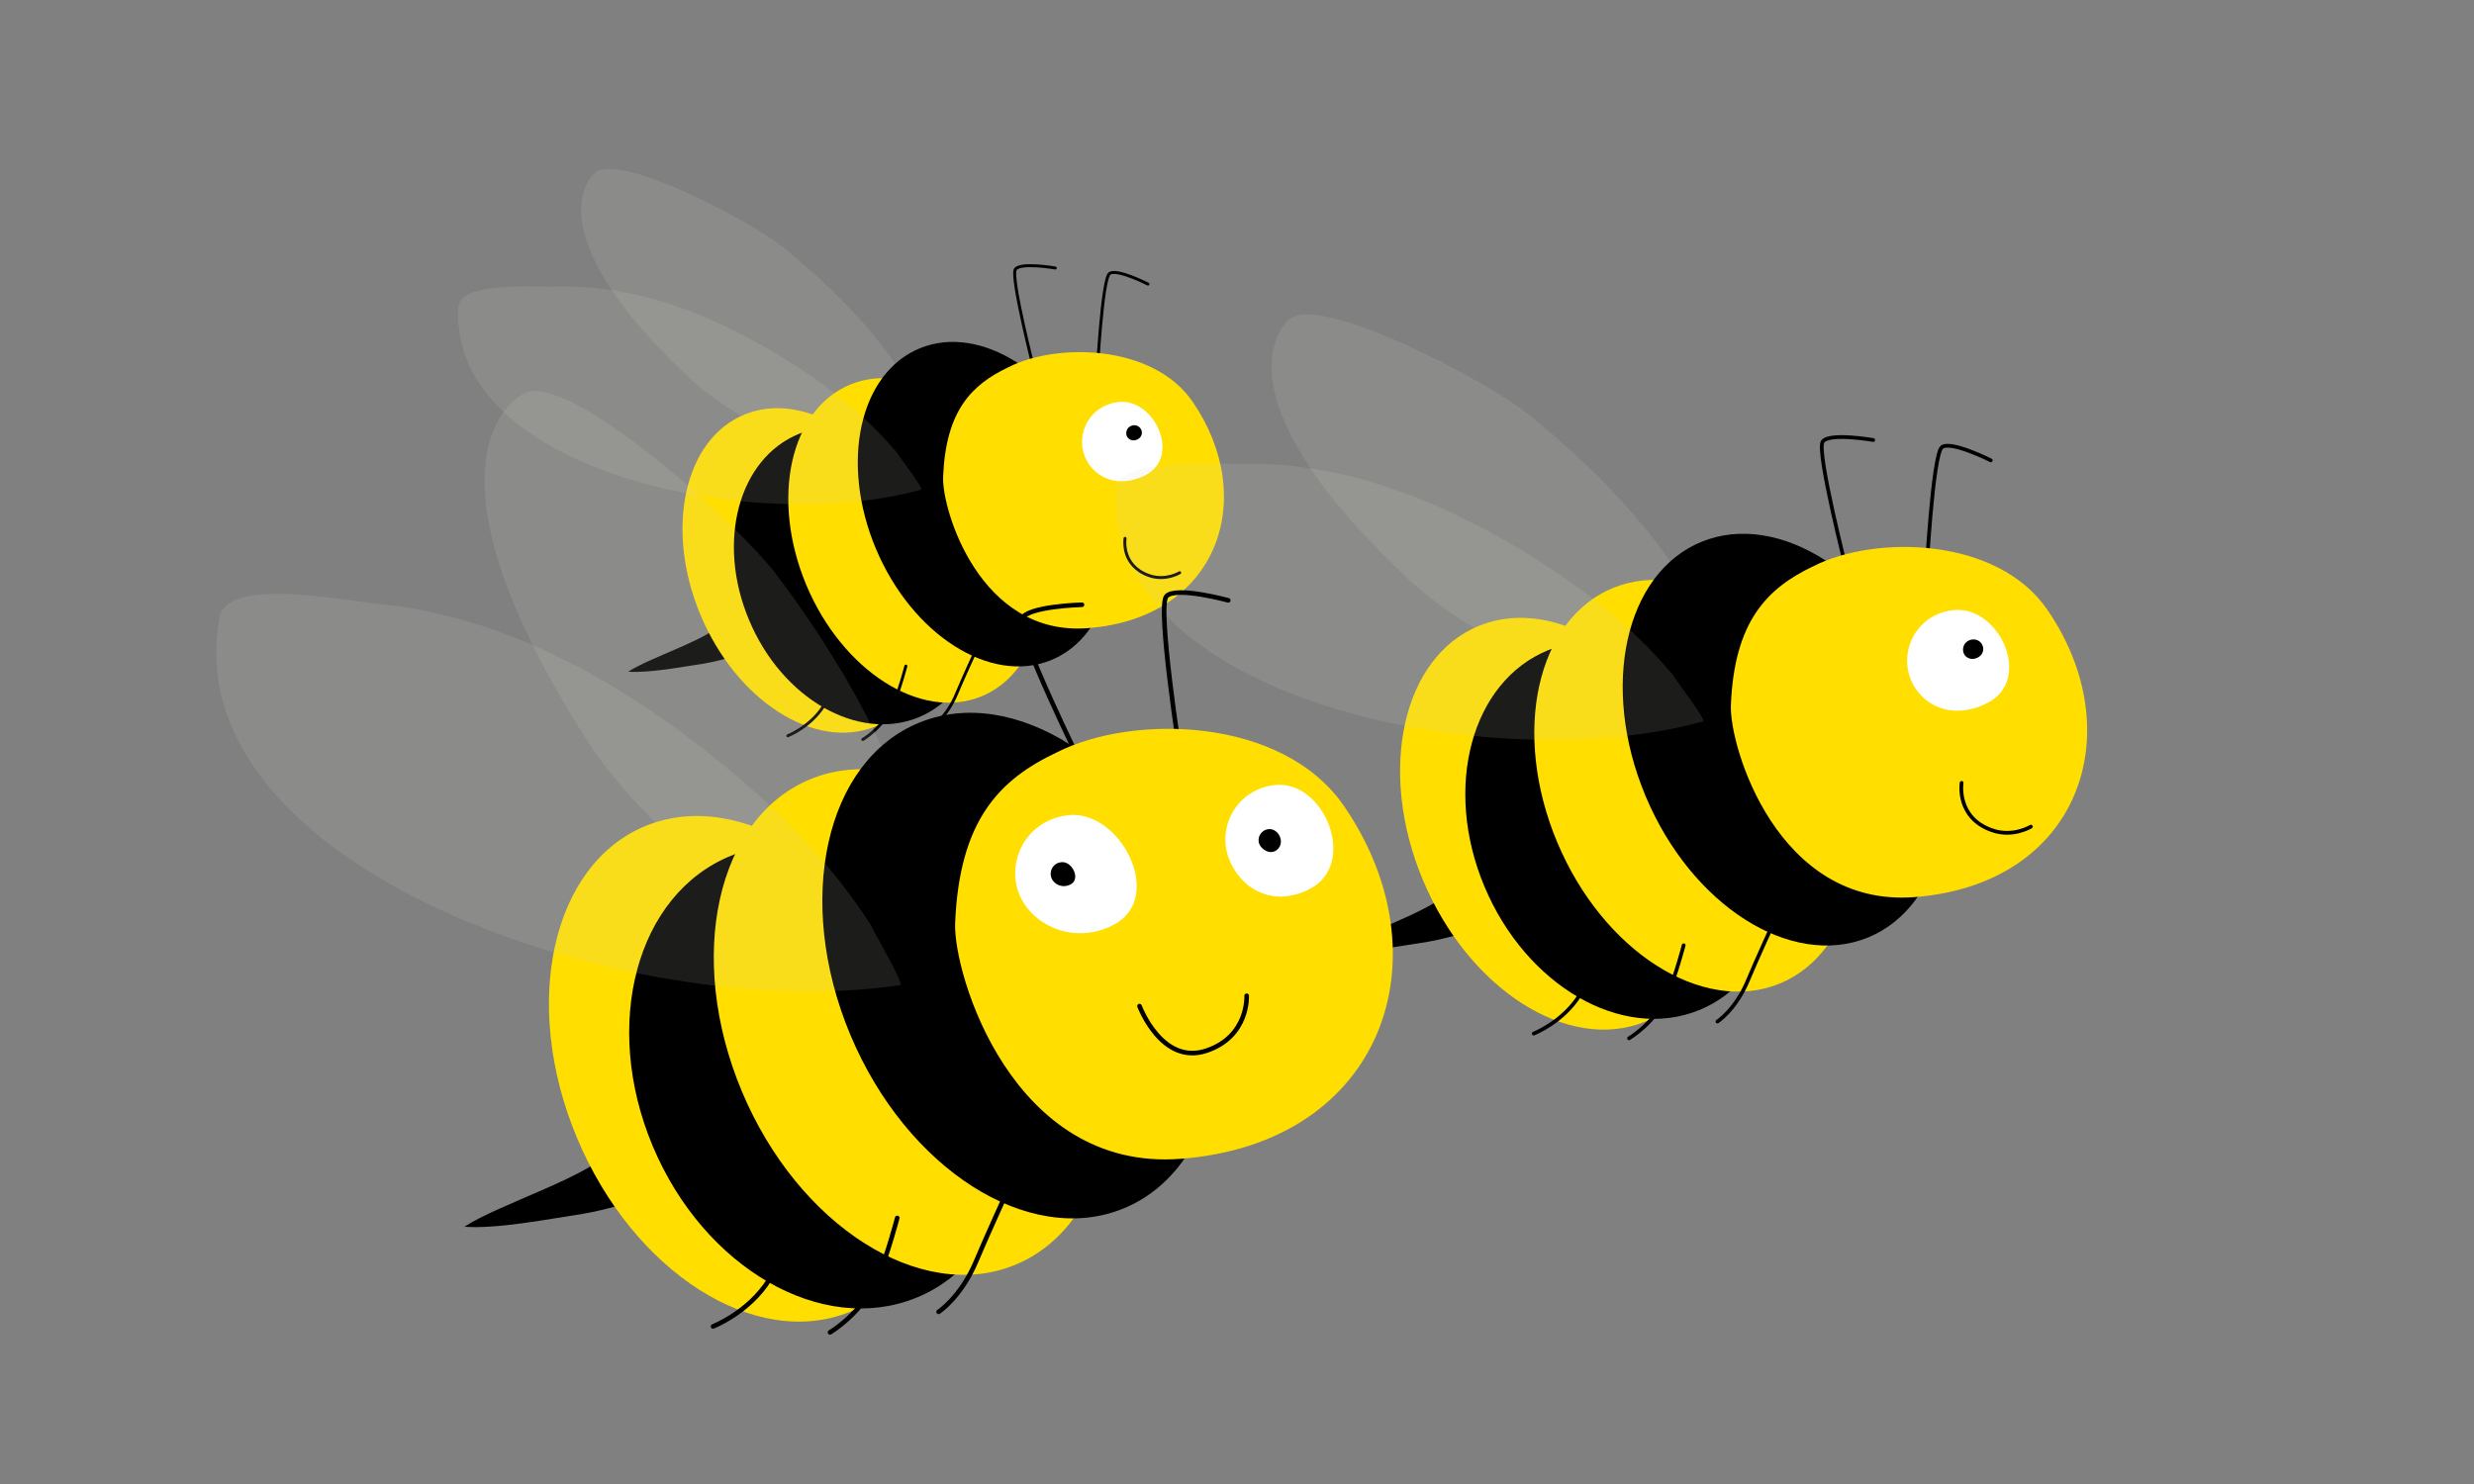
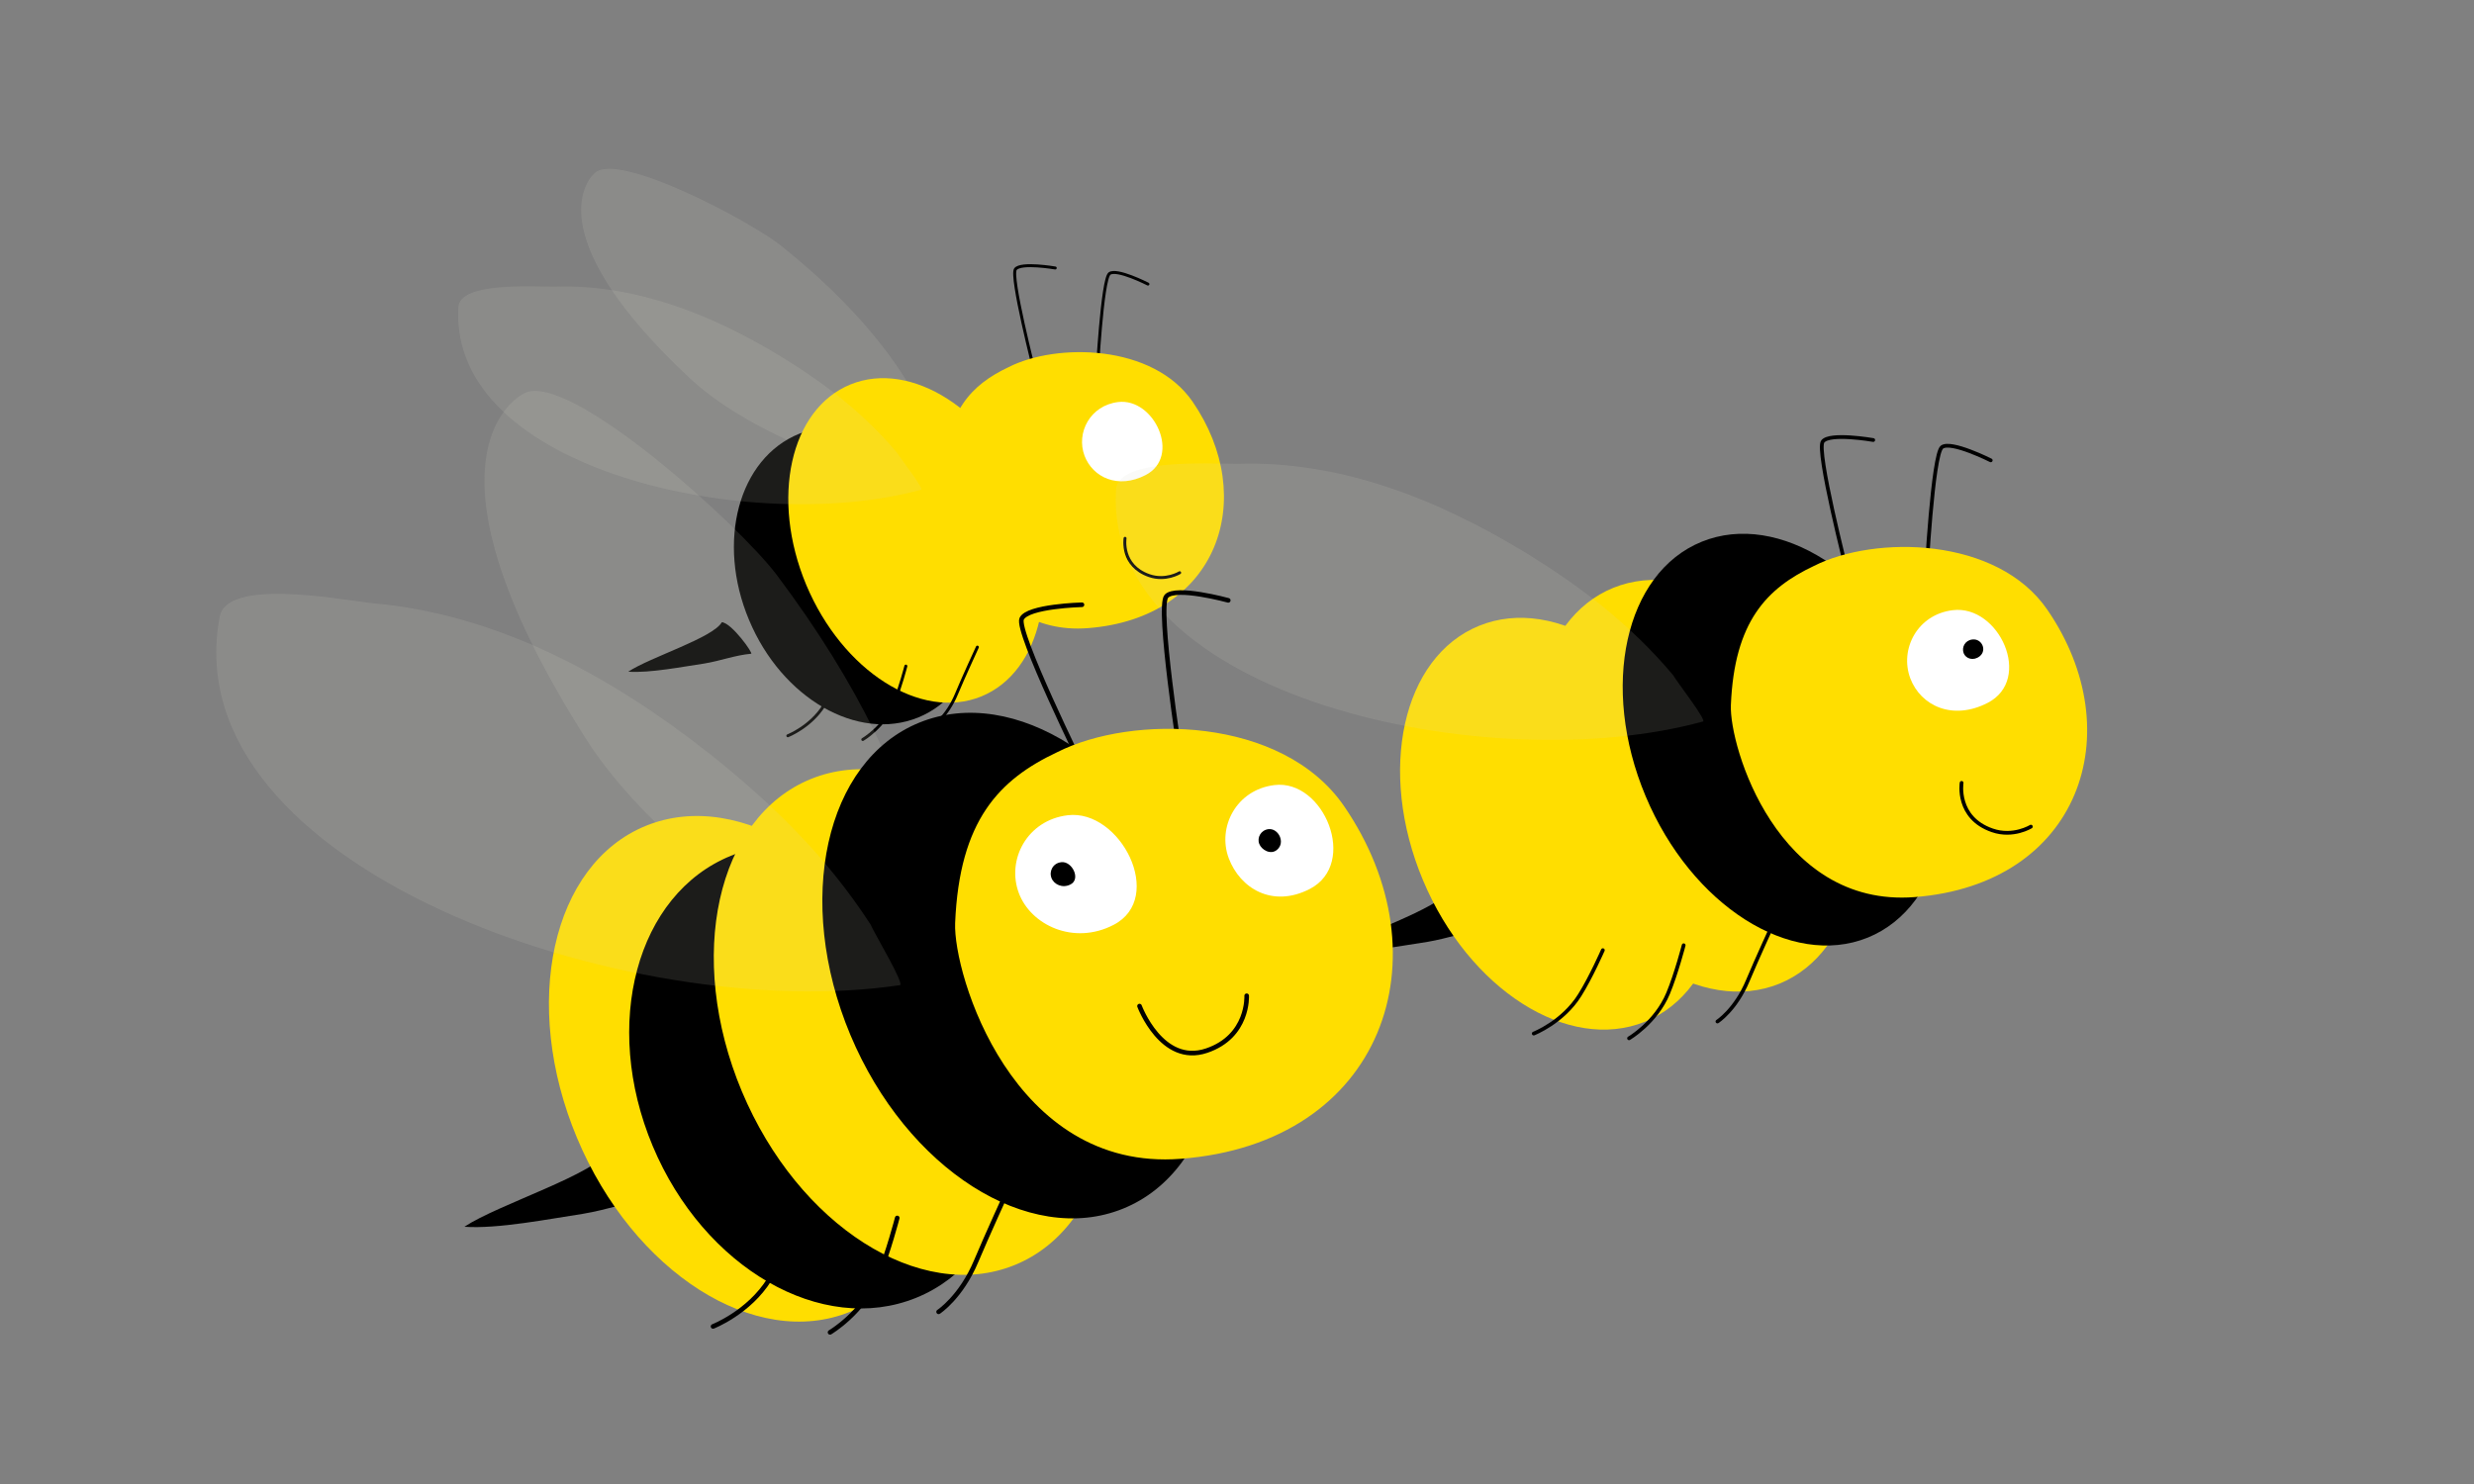
<svg xmlns="http://www.w3.org/2000/svg" xmlns:ns1="http://sodipodi.sourceforge.net/DTD/sodipodi-0.dtd" xmlns:ns2="http://www.inkscape.org/namespaces/inkscape" width="250" height="150" viewBox="0 0 250 150" fill="none" version="1.1" id="svg601" ns1:docname="svgCasBees.svg" ns2:version="1.2.1 (9c6d41e410, 2022-07-14)">
  <rect x="0" y="0" width="250" height="150" fill="#808080" stroke="none" />
  <defs id="defs605" />
  <ns1:namedview id="namedview603" pagecolor="#ffffff" bordercolor="#000000" borderopacity="0.25" ns2:showpageshadow="2" ns2:pageopacity="0.0" ns2:pagecheckerboard="0" ns2:deskcolor="#d1d1d1" showgrid="false" ns2:zoom="5.2155172" ns2:cx="116" ns2:cy="73.530579" ns2:window-width="1920" ns2:window-height="1018" ns2:window-x="-8" ns2:window-y="-8" ns2:window-maximized="1" ns2:current-layer="svg601" />
  <path d="m 72.941,62.892 c -0.871,1.576 -7.278,3.546 -9.455,5.002 2.177,0.154 5.555,-0.514 7.661,-0.822 1.672,-0.274 3.099,-0.839 4.753,-0.994 0.279,0.034 -1.95,-3.118 -2.96,-3.186 z" fill="#000000" id="path465" style="stroke-width:0.808" />
  <g opacity="0.6" id="g473" transform="matrix(0.815,0,0,0.802,21.858,17.064)">
    <g opacity="0.6" id="g471">
      <g opacity="0.6" id="g469">
        <path opacity="0.6" d="M 90.041,40.366 C 90.533,36.349 87.669,24.041 70.062,9.724 66.194,6.583 49.933,-2.156 46.963,0.493 45.553,1.733 40.489,9.083 58.715,26.391 c 7.094,6.731 20.236,11.752 29.616,13.633 1.026,0.171 1.538,0.513 1.709,0.342 z" fill="#dad8cc" id="path467" />
      </g>
    </g>
  </g>
-   <path d="m 92.949,53.161 c -3.657,-8.703 -11.579,-13.756 -17.691,-11.272 -6.112,2.484 -8.114,11.547 -4.475,20.266 3.657,8.703 11.562,13.756 17.691,11.272 6.112,-2.484 8.114,-11.563 4.475,-20.266 z" fill="#ffde00" id="path475" style="stroke-width:0.808" />
  <path d="M 97.841,53.675 C 94.533,45.761 86.871,41.358 80.76,43.842 c -6.129,2.484 -8.393,10.913 -5.067,18.827 3.308,7.915 10.97,12.334 17.099,9.85 6.112,-2.501 8.375,-10.93 5.05,-18.844 z" fill="#000000" id="path477" style="stroke-width:0.808" />
  <path d="M 103.639,50.129 C 99.983,41.426 92.06,36.373 85.948,38.857 c -6.112,2.484 -8.114,11.547 -4.475,20.266 3.657,8.703 11.562,13.756 17.691,11.272 6.112,-2.501 8.114,-11.564 4.475,-20.266 z" fill="#ffde00" id="path479" style="stroke-width:0.808" />
-   <path d="m 110.674,46.463 c -3.656,-8.703 -11.562,-13.756 -17.691,-11.272 -6.129,2.484 -8.132,11.547 -4.475,20.266 3.657,8.703 11.579,13.756 17.691,11.272 6.129,-2.484 8.132,-11.564 4.475,-20.266 z" fill="#000000" id="path481" style="stroke-width:0.808" />
  <path d="m 104.544,37.572 c 0,0 -2.472,-9.645 -1.932,-10.364 0.54,-0.72 4.022,-0.12 4.022,-0.12" stroke="#000000" stroke-width="0.299" stroke-miterlimit="10" stroke-linecap="round" stroke-linejoin="round" id="path483" />
  <path d="m 110.847,38.12 c 0,0 0.522,-9.919 1.271,-10.467 0.731,-0.548 3.883,1.062 3.883,1.062" stroke="#000000" stroke-width="0.299" stroke-miterlimit="10" stroke-linecap="round" stroke-linejoin="round" id="path485" />
  <g opacity="0.6" id="g493" transform="matrix(0.815,0,0,0.802,21.858,17.064)">
    <g opacity="0.6" id="g491">
      <g opacity="0.6" id="g489">
        <path opacity="0.6" d="m 87.349,40.452 c 0.513,0 -2.393,-3.761 -2.906,-4.616 C 80.34,30.879 75.575,27.139 70.105,23.72 61.579,18.421 51.984,14.511 41.92,14.853 c -2.906,0 -11.71,-0.577 -11.902,2.564 -1.261,20.642 36.518,28.847 57.331,23.035 z" fill="#dad8cc" id="path487" />
      </g>
    </g>
  </g>
  <path d="m 95.301,48.193 c 0.279,-6.681 2.856,-9.302 6.617,-11.084 4.858,-2.467 14.592,-2.33 18.596,3.495 6.704,9.765 2.577,21.876 -10.586,22.887 C 99.009,64.348 95.161,51.482 95.301,48.193 Z" fill="#ffde00" id="path495" style="stroke-width:0.808" />
  <path d="m 115.758,48.022 c -2.786,1.439 -5.328,0.24 -6.164,-1.953 -0.871,-2.313 0.557,-5.088 3.396,-5.431 3.656,-0.445 6.407,5.516 2.768,7.384 z" fill="#ffffff" id="path497" style="stroke-width:0.808" />
-   <path d="m 115.112,44.305 c -0.487,0.394 -1.079,0.188 -1.253,-0.24 -0.174,-0.463 0.104,-1.011 0.679,-1.079 0.732,-0.086 1.167,0.839 0.574,1.319 z" fill="#000000" id="path499" style="stroke-width:0.808" />
  <path d="m 119.206,57.889 c 0,0 -1.41,0.874 -3.082,0.291 -2.89,-1.011 -2.437,-3.769 -2.437,-3.769" stroke="#000000" stroke-width="0.299" stroke-miterlimit="10" stroke-linecap="round" stroke-linejoin="round" id="path501" />
  <path d="m 98.764,65.41 c 0,0 -1.463,3.169 -2.107,4.728 -0.975,2.347 -2.438,3.289 -2.438,3.289" stroke="#000000" stroke-width="0.299" stroke-miterlimit="10" stroke-linecap="round" stroke-linejoin="round" id="path503" />
  <path d="m 91.537,67.329 c 0,0 -0.592,2.279 -1.236,3.82 -0.975,2.347 -3.117,3.598 -3.117,3.598" stroke="#000000" stroke-width="0.299" stroke-miterlimit="10" stroke-linecap="round" stroke-linejoin="round" id="path505" />
  <path d="m 85.114,67.723 c 0,0 -0.958,2.158 -1.846,3.58 -1.341,2.159 -3.657,3.067 -3.657,3.067" stroke="#000000" stroke-width="0.299" stroke-miterlimit="10" stroke-linecap="round" stroke-linejoin="round" id="path507" />
  <path d="m 146.526,89.908 c -1.114,1.987 -9.228,4.506 -11.997,6.339 2.768,0.188 7.034,-0.651 9.716,-1.045 2.124,-0.36 3.935,-1.062 6.024,-1.268 0.366,0.069 -2.455,-3.94 -3.744,-4.026 z" fill="#000000" id="path509" style="stroke-width:0.808" />
  <g opacity="0.6" id="g517" transform="matrix(0.815,0,0,0.802,21.858,17.064)">
    <g opacity="0.6" id="g515">
      <g opacity="0.6" id="g513">
-         <path opacity="0.6" d="M 187.712,69.555 C 188.331,64.469 184.72,48.828 162.348,30.686 157.433,26.712 136.834,15.622 133.031,18.977 c -1.774,1.581 -8.227,10.898 14.915,32.864 8.996,8.547 25.684,14.915 37.586,17.308 1.304,0.192 1.945,0.62 2.18,0.406 z" fill="#dad8cc" id="path511" />
-       </g>
+         </g>
    </g>
  </g>
  <path d="M 171.912,77.556 C 167.281,66.506 157.234,60.099 149.468,63.252 c -7.767,3.152 -10.308,14.664 -5.676,25.714 4.631,11.05 14.678,17.457 22.444,14.304 7.766,-3.152 10.308,-14.664 5.676,-25.714 z" fill="#ffde00" id="path519" style="stroke-width:0.808" />
-   <path d="m 178.128,78.207 c -4.214,-10.056 -13.929,-15.641 -21.678,-12.489 -7.766,3.152 -10.656,13.859 -6.442,23.898 4.214,10.039 13.912,15.641 21.678,12.489 7.784,-3.152 10.657,-13.859 6.442,-23.898 z" fill="#000000" id="path521" style="stroke-width:0.808" />
  <path d="M 185.476,73.719 C 180.845,62.669 170.798,56.279 163.032,59.414 c -7.766,3.152 -10.308,14.664 -5.676,25.714 4.632,11.05 14.678,17.44 22.445,14.305 7.766,-3.17 10.307,-14.682 5.676,-25.714 z" fill="#ffde00" id="path523" style="stroke-width:0.808" />
  <path d="m 194.409,69.059 c -4.632,-11.05 -14.678,-17.457 -22.444,-14.304 -7.766,3.152 -10.308,14.664 -5.676,25.714 4.632,11.05 14.678,17.44 22.444,14.305 7.767,-3.152 10.308,-14.664 5.676,-25.714 z" fill="#000000" id="path525" style="stroke-width:0.808" />
  <path d="m 186.644,57.787 c 0,0 -3.134,-12.232 -2.455,-13.157 0.679,-0.925 5.102,-0.154 5.102,-0.154" stroke="#000000" stroke-width="0.379" stroke-miterlimit="10" stroke-linecap="round" stroke-linejoin="round" id="path527" />
  <path d="m 194.636,58.472 c 0,0 0.662,-12.591 1.602,-13.277 0.923,-0.685 4.928,1.336 4.928,1.336" stroke="#000000" stroke-width="0.379" stroke-miterlimit="10" stroke-linecap="round" stroke-linejoin="round" id="path529" />
  <g opacity="0.6" id="g537" transform="matrix(0.815,0,0,0.802,21.858,17.064)">
    <g opacity="0.6" id="g535">
      <g opacity="0.6" id="g533">
        <path opacity="0.6" d="m 184.297,69.662 c 0.641,0 -3.035,-4.765 -3.676,-5.855 -5.192,-6.282 -11.261,-11.026 -18.184,-15.364 -10.833,-6.71 -22.992,-11.688 -35.77,-11.261 -3.675,0 -14.851,-0.727 -15.107,3.248 -1.603,26.197 46.326,36.603 72.737,29.232 z" fill="#dad8cc" id="path531" />
      </g>
    </g>
  </g>
  <path d="m 174.907,71.269 c 0.348,-8.463 3.639,-11.82 8.392,-14.065 6.165,-3.118 18.527,-2.964 23.594,4.437 8.498,12.386 3.273,27.753 -13.442,29.037 -13.843,1.062 -18.719,-15.247 -18.544,-19.41 z" fill="#ffde00" id="path539" style="stroke-width:0.808" />
  <path d="m 200.853,71.046 c -3.535,1.816 -6.756,0.308 -7.818,-2.484 -1.098,-2.947 0.714,-6.458 4.3,-6.887 4.667,-0.565 8.132,6.99 3.518,9.371 z" fill="#ffffff" id="path541" style="stroke-width:0.808" />
  <path d="m 200.05,66.335 c -0.627,0.497 -1.393,0.257 -1.619,-0.309 -0.227,-0.6 0.139,-1.302 0.871,-1.388 0.957,-0.12 1.515,1.079 0.748,1.696 z" fill="#000000" id="path543" style="stroke-width:0.808" />
  <path d="m 205.222,83.552 c 0,0 -1.794,1.113 -3.901,0.377 -3.673,-1.268 -3.099,-4.797 -3.099,-4.797" stroke="#000000" stroke-width="0.379" stroke-miterlimit="10" stroke-linecap="round" stroke-linejoin="round" id="path545" />
  <path d="m 179.295,93.094 c 0,0 -1.846,4.026 -2.665,5.996 -1.236,2.981 -3.082,4.163 -3.082,4.163" stroke="#000000" stroke-width="0.379" stroke-miterlimit="10" stroke-linecap="round" stroke-linejoin="round" id="path547" />
  <path d="m 170.136,95.544 c 0,0 -0.749,2.878 -1.567,4.848 -1.236,2.981 -3.953,4.557 -3.953,4.557" stroke="#000000" stroke-width="0.379" stroke-miterlimit="10" stroke-linecap="round" stroke-linejoin="round" id="path549" />
  <path d="m 161.97,96.041 c 0,0 -1.202,2.741 -2.334,4.54 -1.706,2.741 -4.649,3.889 -4.649,3.889" stroke="#000000" stroke-width="0.379" stroke-miterlimit="10" stroke-linecap="round" stroke-linejoin="round" id="path551" />
  <path d="m 61.657,116.204 c -1.358,2.45 -11.335,5.533 -14.731,7.795 3.395,0.24 8.636,-0.806 11.945,-1.302 2.612,-0.429 4.823,-1.302 7.4,-1.559 0.453,0.086 -3.012,-4.831 -4.614,-4.934 z" fill="#000000" id="path553" style="stroke-width:0.808" />
  <g opacity="0.6" id="g561" transform="matrix(0.815,0,0,0.802,21.858,17.064)">
    <g opacity="0.6" id="g559">
      <g opacity="0.6" id="g557">
        <path opacity="0.6" d="M 87.733,105.176 C 90.041,99.321 90.511,79.619 69.484,51.178 64.869,44.939 43.736,25.451 38.223,28.272 c -2.607,1.325 -13.12,10.428 7.671,43.655 8.077,12.906 25.984,25.599 39.403,32.095 1.453,0.641 2.115,1.346 2.436,1.154 z" fill="#dad8cc" id="path555" />
      </g>
    </g>
  </g>
  <path d="M 92.845,101.026 C 87.151,87.458 74.823,79.595 65.281,83.467 c -9.542,3.872 -12.659,18.005 -6.965,31.573 5.694,13.568 18.022,21.432 27.564,17.559 9.525,-3.872 12.641,-18.004 6.965,-31.572 z" fill="#ffde00" id="path563" style="stroke-width:0.808" />
  <path d="M 100.488,101.831 C 95.316,89.497 83.389,82.627 73.864,86.499 c -9.542,3.872 -13.077,17.011 -7.905,29.346 5.171,12.334 17.099,19.204 26.623,15.333 9.542,-3.871 13.077,-17.012 7.905,-29.346 z" fill="#000000" id="path565" style="stroke-width:0.808" />
  <path d="M 109.508,96.298 C 103.832,82.73 91.487,74.867 81.945,78.738 c -9.542,3.872 -12.659,18.005 -6.982,31.572 5.694,13.568 18.022,21.432 27.564,17.56 9.542,-3.871 12.659,-18.005 6.982,-31.573 z" fill="#ffde00" id="path567" style="stroke-width:0.808" />
  <path d="M 120.477,90.593 C 114.784,77.025 102.456,69.162 92.914,73.034 83.372,76.905 80.255,91.038 85.931,104.606 c 5.694,13.567 18.039,21.431 27.563,17.559 9.542,-3.871 12.659,-18.005 6.983,-31.573 z" fill="#000000" id="path569" style="stroke-width:0.808" />
  <path d="m 109.508,77.762 c 0,0 -6.86,-13.928 -6.268,-15.213 0.592,-1.285 6.094,-1.422 6.094,-1.422" stroke="#000000" stroke-width="0.466" stroke-miterlimit="10" stroke-linecap="round" stroke-linejoin="round" id="path571" />
  <path d="m 119.293,76.631 c 0,0 -2.386,-15.315 -1.428,-16.36 0.94,-1.045 6.251,0.411 6.251,0.411" stroke="#000000" stroke-width="0.466" stroke-miterlimit="10" stroke-linecap="round" stroke-linejoin="round" id="path573" />
  <g opacity="0.6" id="g581" transform="matrix(0.815,0,0,0.802,21.858,17.064)">
    <g opacity="0.6" id="g579">
      <g opacity="0.6" id="g577">
        <path opacity="0.6" d="M 84.719,102.889 C 85.51,102.996 81.728,96.628 81.108,95.218 75.723,86.799 69.035,80.089 61.236,73.786 49.034,63.999 34.953,56.114 19.311,54.747 14.824,54.191 1.298,51.627 0.422,56.456 -5.454,88.124 51.428,107.932 84.719,102.889 Z" fill="#dad8cc" id="path575" />
      </g>
    </g>
  </g>
  <path d="m 96.517,93.3 c 0.435,-10.399 4.458,-14.51 10.308,-17.268 7.574,-3.837 22.74,-3.649 28.992,5.448 10.43,15.213 4.022,34.074 -16.507,35.65 -17.012,1.319 -23.002,-18.707 -22.793,-23.83 z" fill="#ffde00" id="path583" style="stroke-width:0.808" />
  <path d="m 112.52,93.488 c -4.04,2.09 -8.358,0 -9.56,-3.204 -1.271,-3.358 0.818,-7.384 4.928,-7.88 5.328,-0.651 9.925,8.36 4.632,11.084 z" fill="#ffffff" id="path585" style="stroke-width:0.808" />
  <path d="m 108.183,89.394 c -0.818,0.428 -1.688,0 -1.932,-0.651 -0.262,-0.685 0.156,-1.507 0.993,-1.593 1.079,-0.137 2.002,1.696 0.94,2.244 z" fill="#000000" id="path587" style="stroke-width:0.808" />
  <path d="m 132.352,89.856 c -3.796,1.953 -7.052,-0.086 -8.184,-3.101 -1.184,-3.152 0.767,-6.938 4.615,-7.401 4.998,-0.617 8.515,7.949 3.569,10.501 z" fill="#ffffff" id="path589" style="stroke-width:0.808" />
  <path d="m 129.043,85.899 c -0.644,0.548 -1.567,-8e-5 -1.794,-0.6 -0.244,-0.634 0.157,-1.388 0.923,-1.49 1.01,-0.12 1.759,1.353 0.87,2.09 z" fill="#000000" id="path591" style="stroke-width:0.808" />
  <path d="m 125.978,100.649 c 0,0 0.227,4.111 -4.056,5.55 -4.527,1.525 -6.774,-4.506 -6.774,-4.506" stroke="#000000" stroke-width="0.466" stroke-miterlimit="10" stroke-linecap="round" stroke-linejoin="round" id="path593" />
  <path d="m 101.916,120.11 c 0,0 -2.264,4.951 -3.274,7.366 -1.532,3.649 -3.796,5.122 -3.796,5.122" stroke="#000000" stroke-width="0.466" stroke-miterlimit="10" stroke-linecap="round" stroke-linejoin="round" id="path595" />
  <path d="m 90.666,123.108 c 0,0 -0.923,3.547 -1.933,5.962 -1.532,3.649 -4.858,5.602 -4.858,5.602" stroke="#000000" stroke-width="0.466" stroke-miterlimit="10" stroke-linecap="round" stroke-linejoin="round" id="path597" />
  <path d="m 80.637,123.725 c 0,0 -1.48,3.358 -2.873,5.585 -2.09,3.358 -5.711,4.762 -5.711,4.762" stroke="#000000" stroke-width="0.466" stroke-miterlimit="10" stroke-linecap="round" stroke-linejoin="round" id="path599" />
</svg>